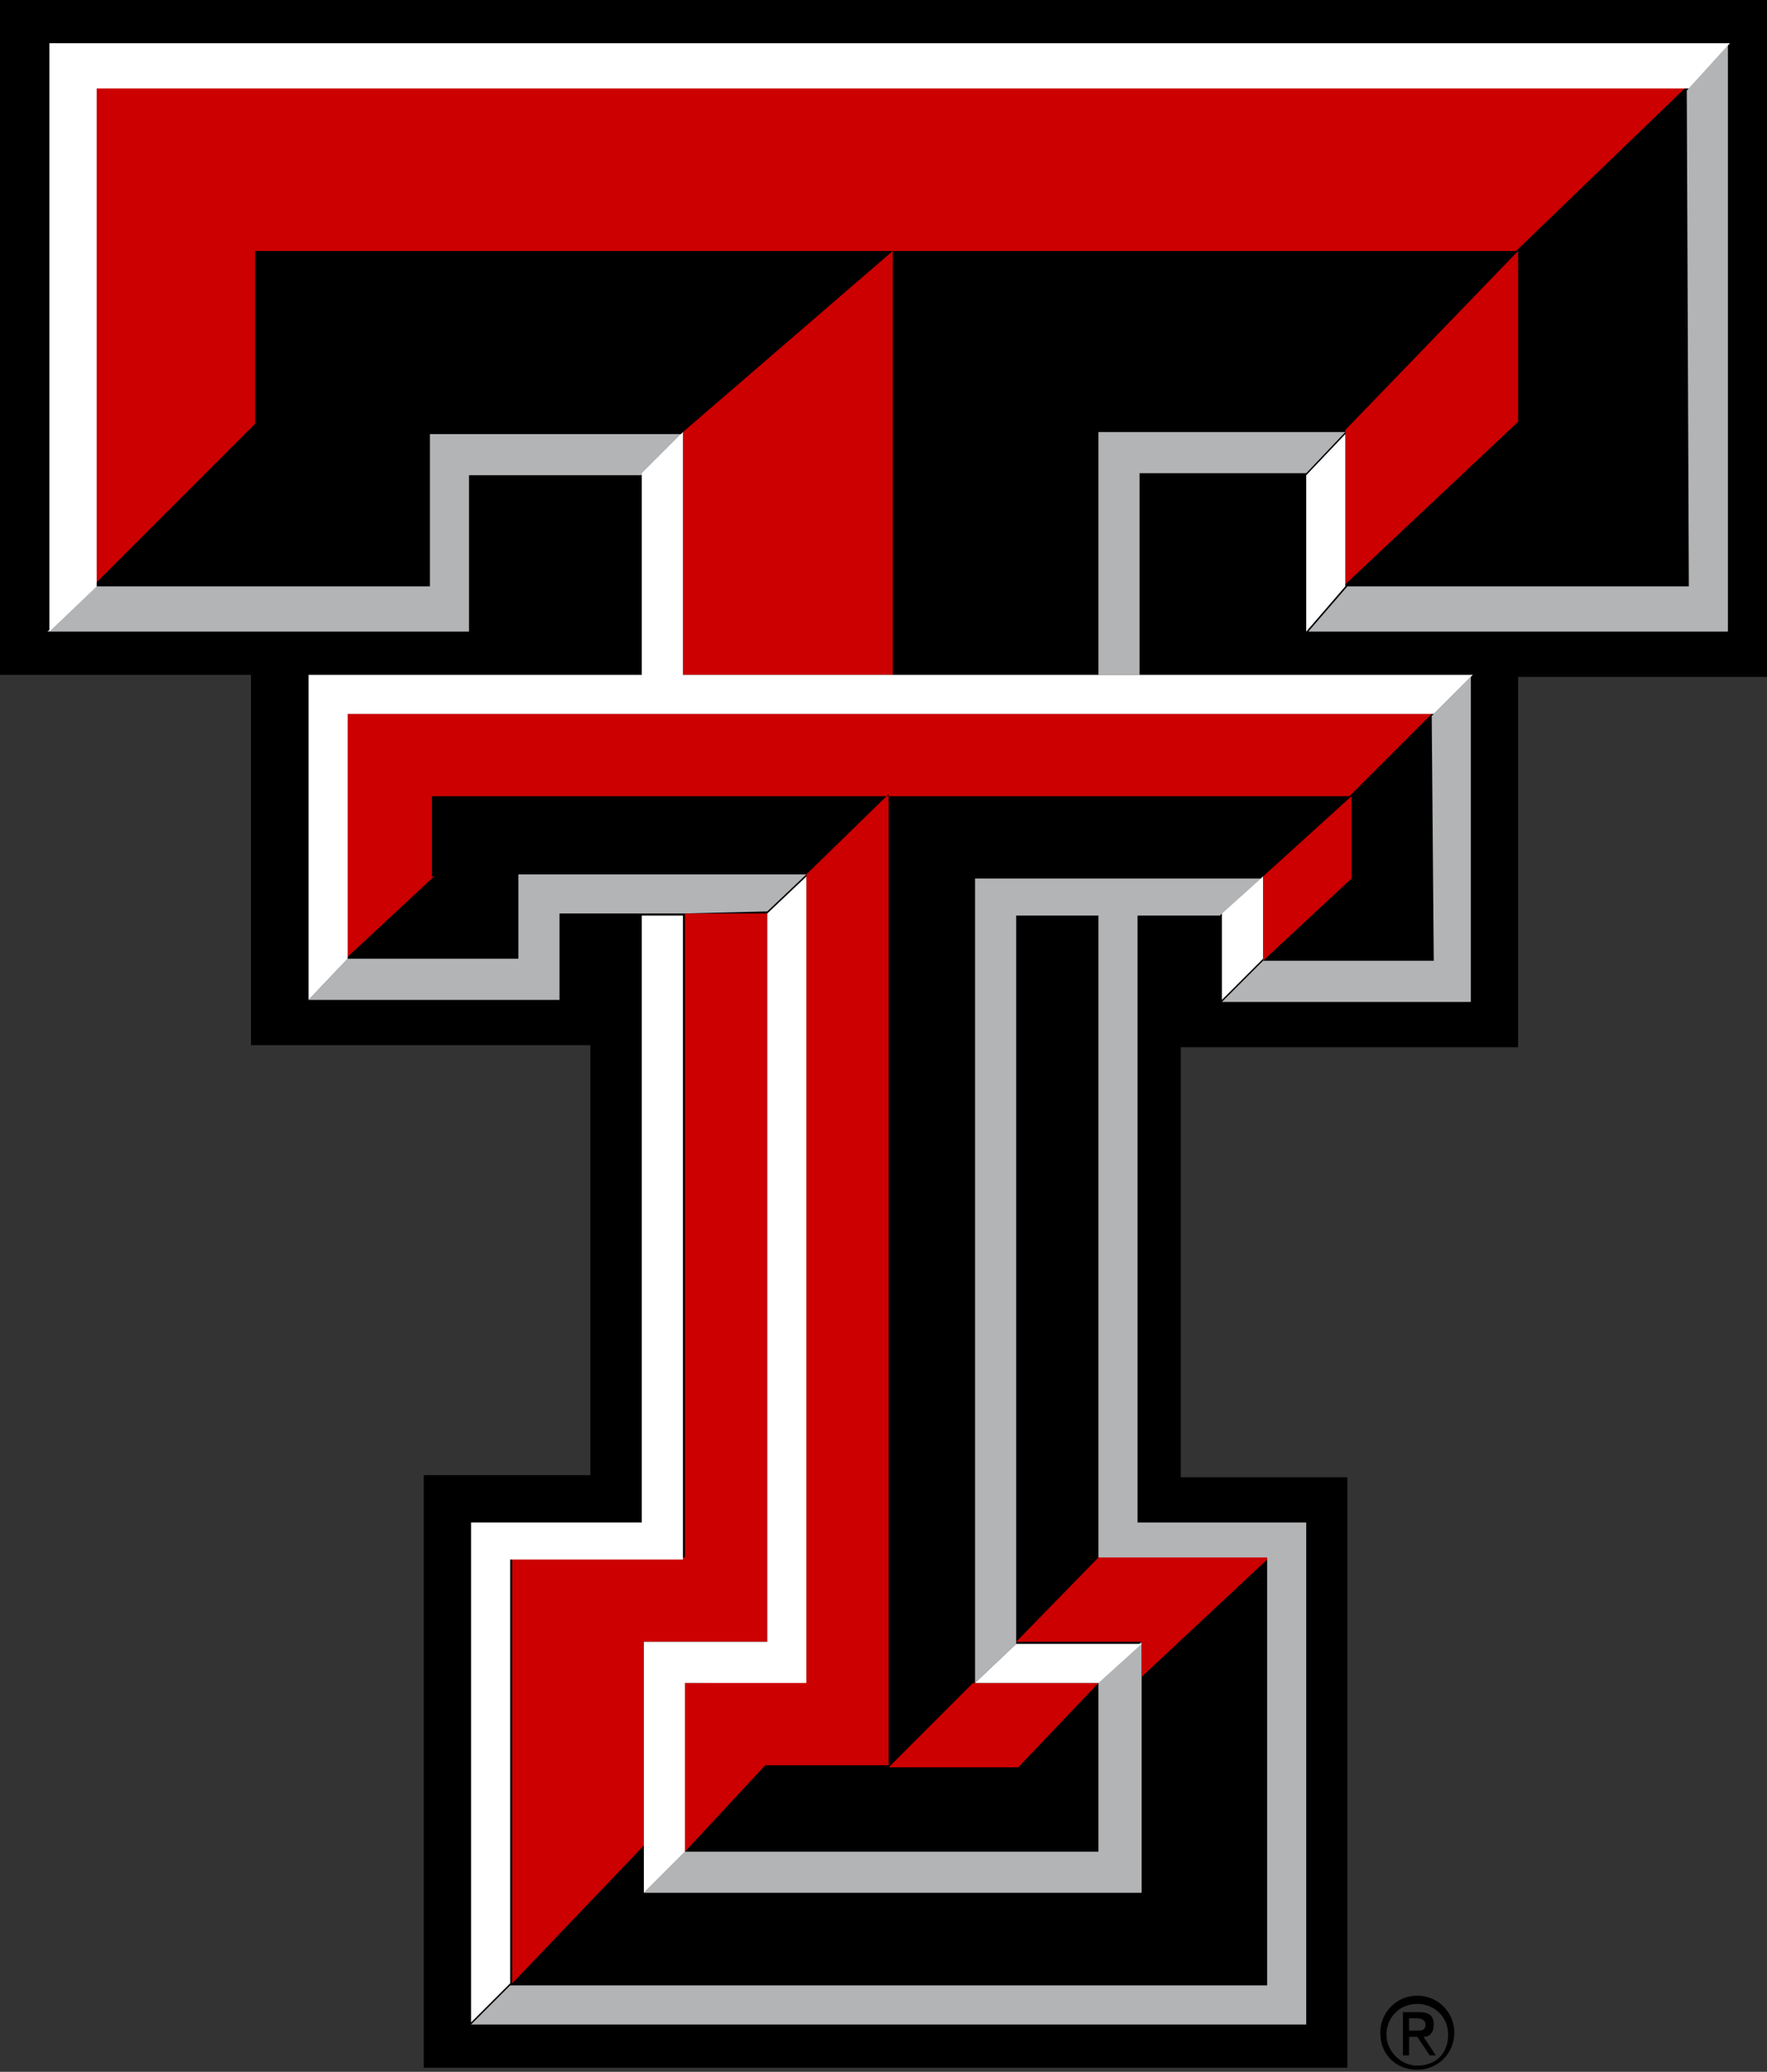
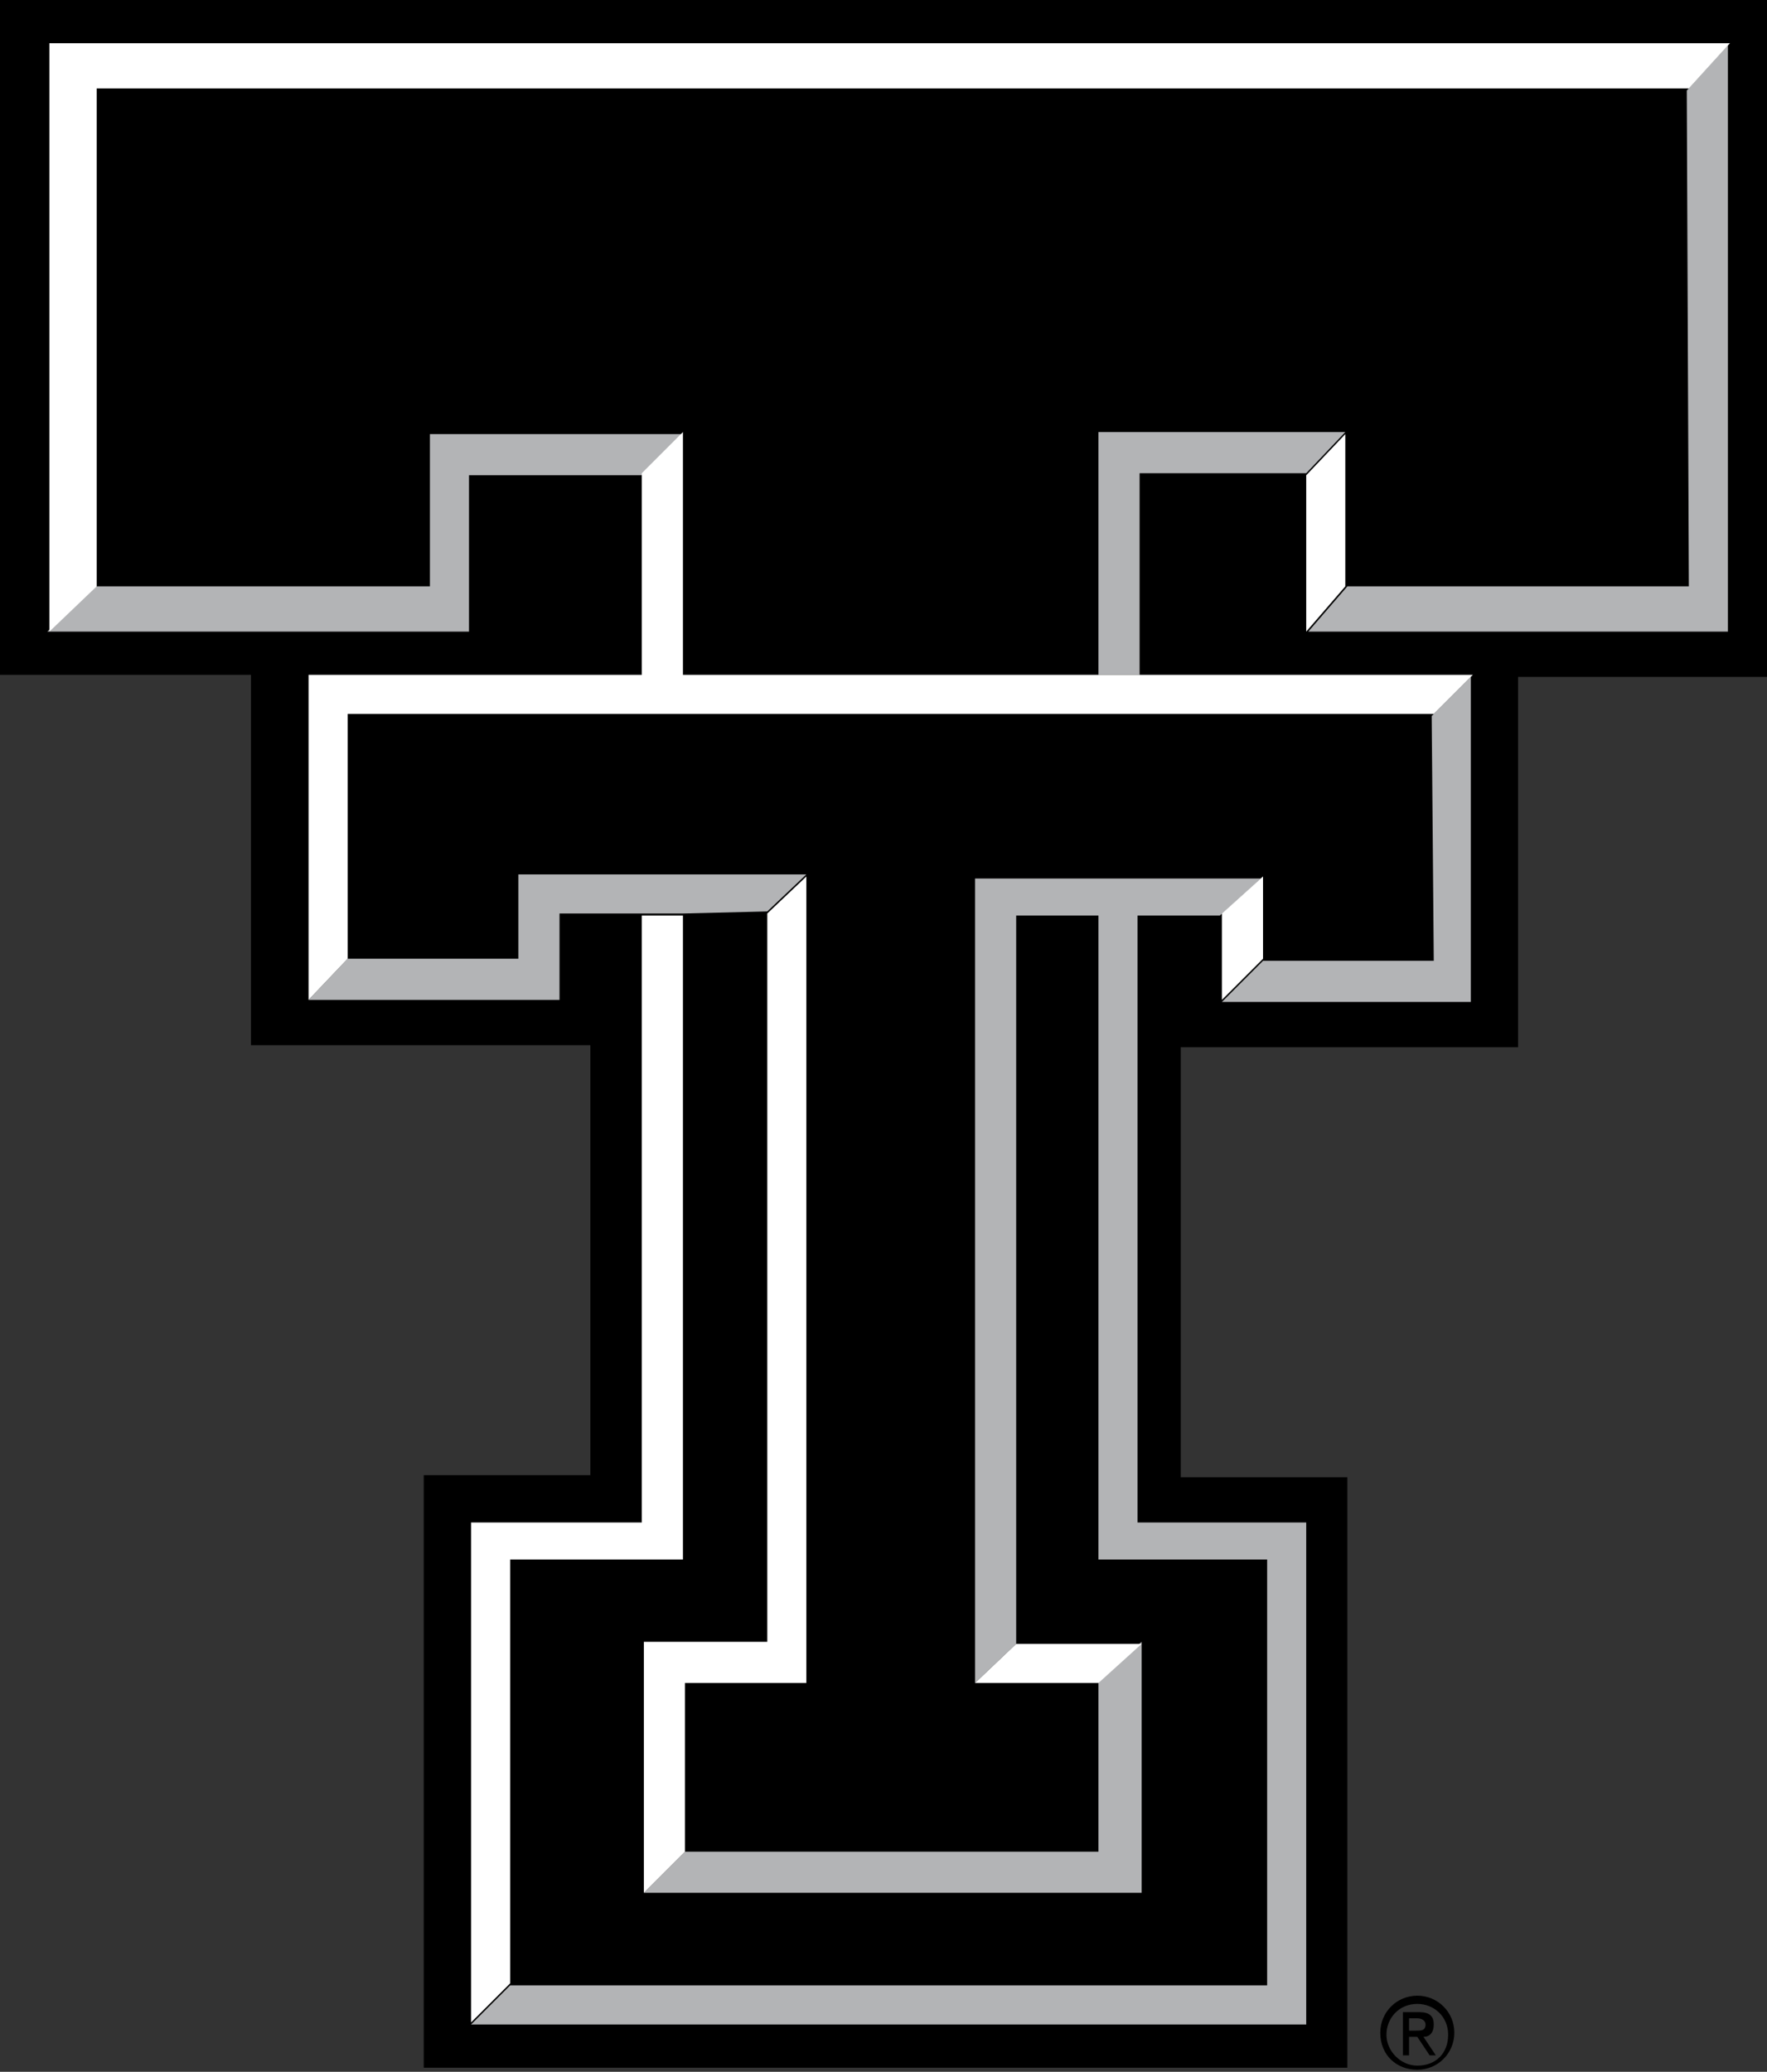
<svg xmlns="http://www.w3.org/2000/svg" version="1.1" id="Double_T_x5F_4C" x="0px" y="0px" viewBox="263 345.7 85.9 100.7" enable-background="new 263 345.7 85.9 100.7" xml:space="preserve">
  <rect x="263" y="345.7" width="85.9" height="100.7" fill="#333333" stroke="none" />
  <g id="Double_T_x5F_4C_1_">
    <path id="Black" d="M349,378.6h-12.2l0,18h-16.4v20.9h8.1v28.7h-44.9v-28.8h8.1l0-20.9h-16.5v-18H263v-32.9H349V378.6z    M330.4,444.6c0-0.8,0.6-1.5,1.5-1.5c0.8,0,1.5,0.6,1.5,1.5c0,0.9-0.6,1.5-1.5,1.5C331.1,446.1,330.4,445.4,330.4,444.6z    M331.9,446.3c1,0,1.8-0.8,1.8-1.8c0-1-0.8-1.8-1.8-1.8c-1,0-1.8,0.8-1.8,1.8C330.1,445.6,330.9,446.3,331.9,446.3z M331.5,444.7   h0.4l0.6,0.9h0.3l-0.6-0.9c0.3,0,0.5-0.2,0.5-0.6c0-0.4-0.2-0.6-0.7-0.6h-0.8v2.1h0.3V444.7z M331.5,444.4v-0.6h0.4   c0.2,0,0.4,0.1,0.4,0.3c0,0.3-0.2,0.3-0.5,0.3H331.5z" />
    <path id="Gray" fill="#B3B4B6" d="M296.2,390.1h-2h-4v4.2H278l1.9-2h8.3v-4.1h14l-1.9,1.8L296.2,390.1L296.2,390.1z M283.9,366.7   v7.5h-16.3l-2.3,2.2h20.5v-7.6h8.4l2-2H283.9z M345.1,374.2h-16.6l-1.9,2.2H347v-28.5l-2,2.2L345.1,374.2L345.1,374.2z    M316.4,366.7v11.8h2v-9.8h8.1l1.9-2H316.4L316.4,366.7z M316.4,435.7h-20.1l-2,2h24.2v-12.2l0,0l-2.1,1.9l0,0l0,0L316.4,435.7   L316.4,435.7z M310.4,388.3v39.2h0l2-1.9h0v-35.4h4v31.3h8.2v0.1v20.6h-36.8l-1.9,1.9h40.6v-24.4h-8.2v-29.5h4l2-1.8H310.4   L310.4,388.3z M332.7,392.4h-8.3l-2,2h12.1v-15.8l-1.9,1.9L332.7,392.4L332.7,392.4z" />
-     <path id="Red" fill="#CC0000" d="M284.1,388.3l-4.3,4v-11.9h52.8l-4,4h-22.5h-22.1V388.3z M316.4,427.5L316.4,427.5h-6.1l-4.1,4.1   h6.3L316.4,427.5z M328.7,384.4l-4.3,3.9v4.1l4.3-4V384.4z M275.5,357.9h30.9h0h30.3l8.3-8h-77.4v24.2l7.8-7.8V357.9z M336.8,357.9   l-8.4,8.7v7.5l8.4-7.9V357.9z M296.2,366.7v11.8h10.2v-20.6L296.2,366.7z M312.4,425.5h6.1l0,0l0,0v1.7l6.1-5.7v-0.1h-8.2   L312.4,425.5L312.4,425.5L312.4,425.5z M296.3,427.5v8.2l3.9-4.2h6v-47.2l-4,3.9v39.2L296.3,427.5L296.3,427.5z M294.3,425.5h6   v-35.4h-4v31.3h-8.4v20.7l6.4-6.7V425.5z" />
    <path id="White" fill="#FFFFFF" d="M328.4,374.2l-1.9,2.2v-7.6l1.9-2V374.2z M265.4,376.4l2.3-2.2V350h77.4l2-2.2h-81.7V376.4z    M306.4,378.5h-10.2v-11.8l-2,2v9.8H278v15.8l1.9-2v-11.9h52.8l1.9-1.9h-16.1h-2H306.4L306.4,378.5z M287.8,421.5h8.4v-31.3h-2   v29.5h-8.3V444l1.9-1.9L287.8,421.5L287.8,421.5z M324.4,388.3l-2,1.8v4.2l2-2V388.3z M316.4,427.5L316.4,427.5l2.1-1.9l0,0l0,0   h-6.1l0,0l0,0l-2,1.9l0,0H316.4z M294.3,425.5v9.9v2.3l2-2v-8.2h5.9v-39.2l-1.9,1.8v35.4H294.3z" />
  </g>
</svg>